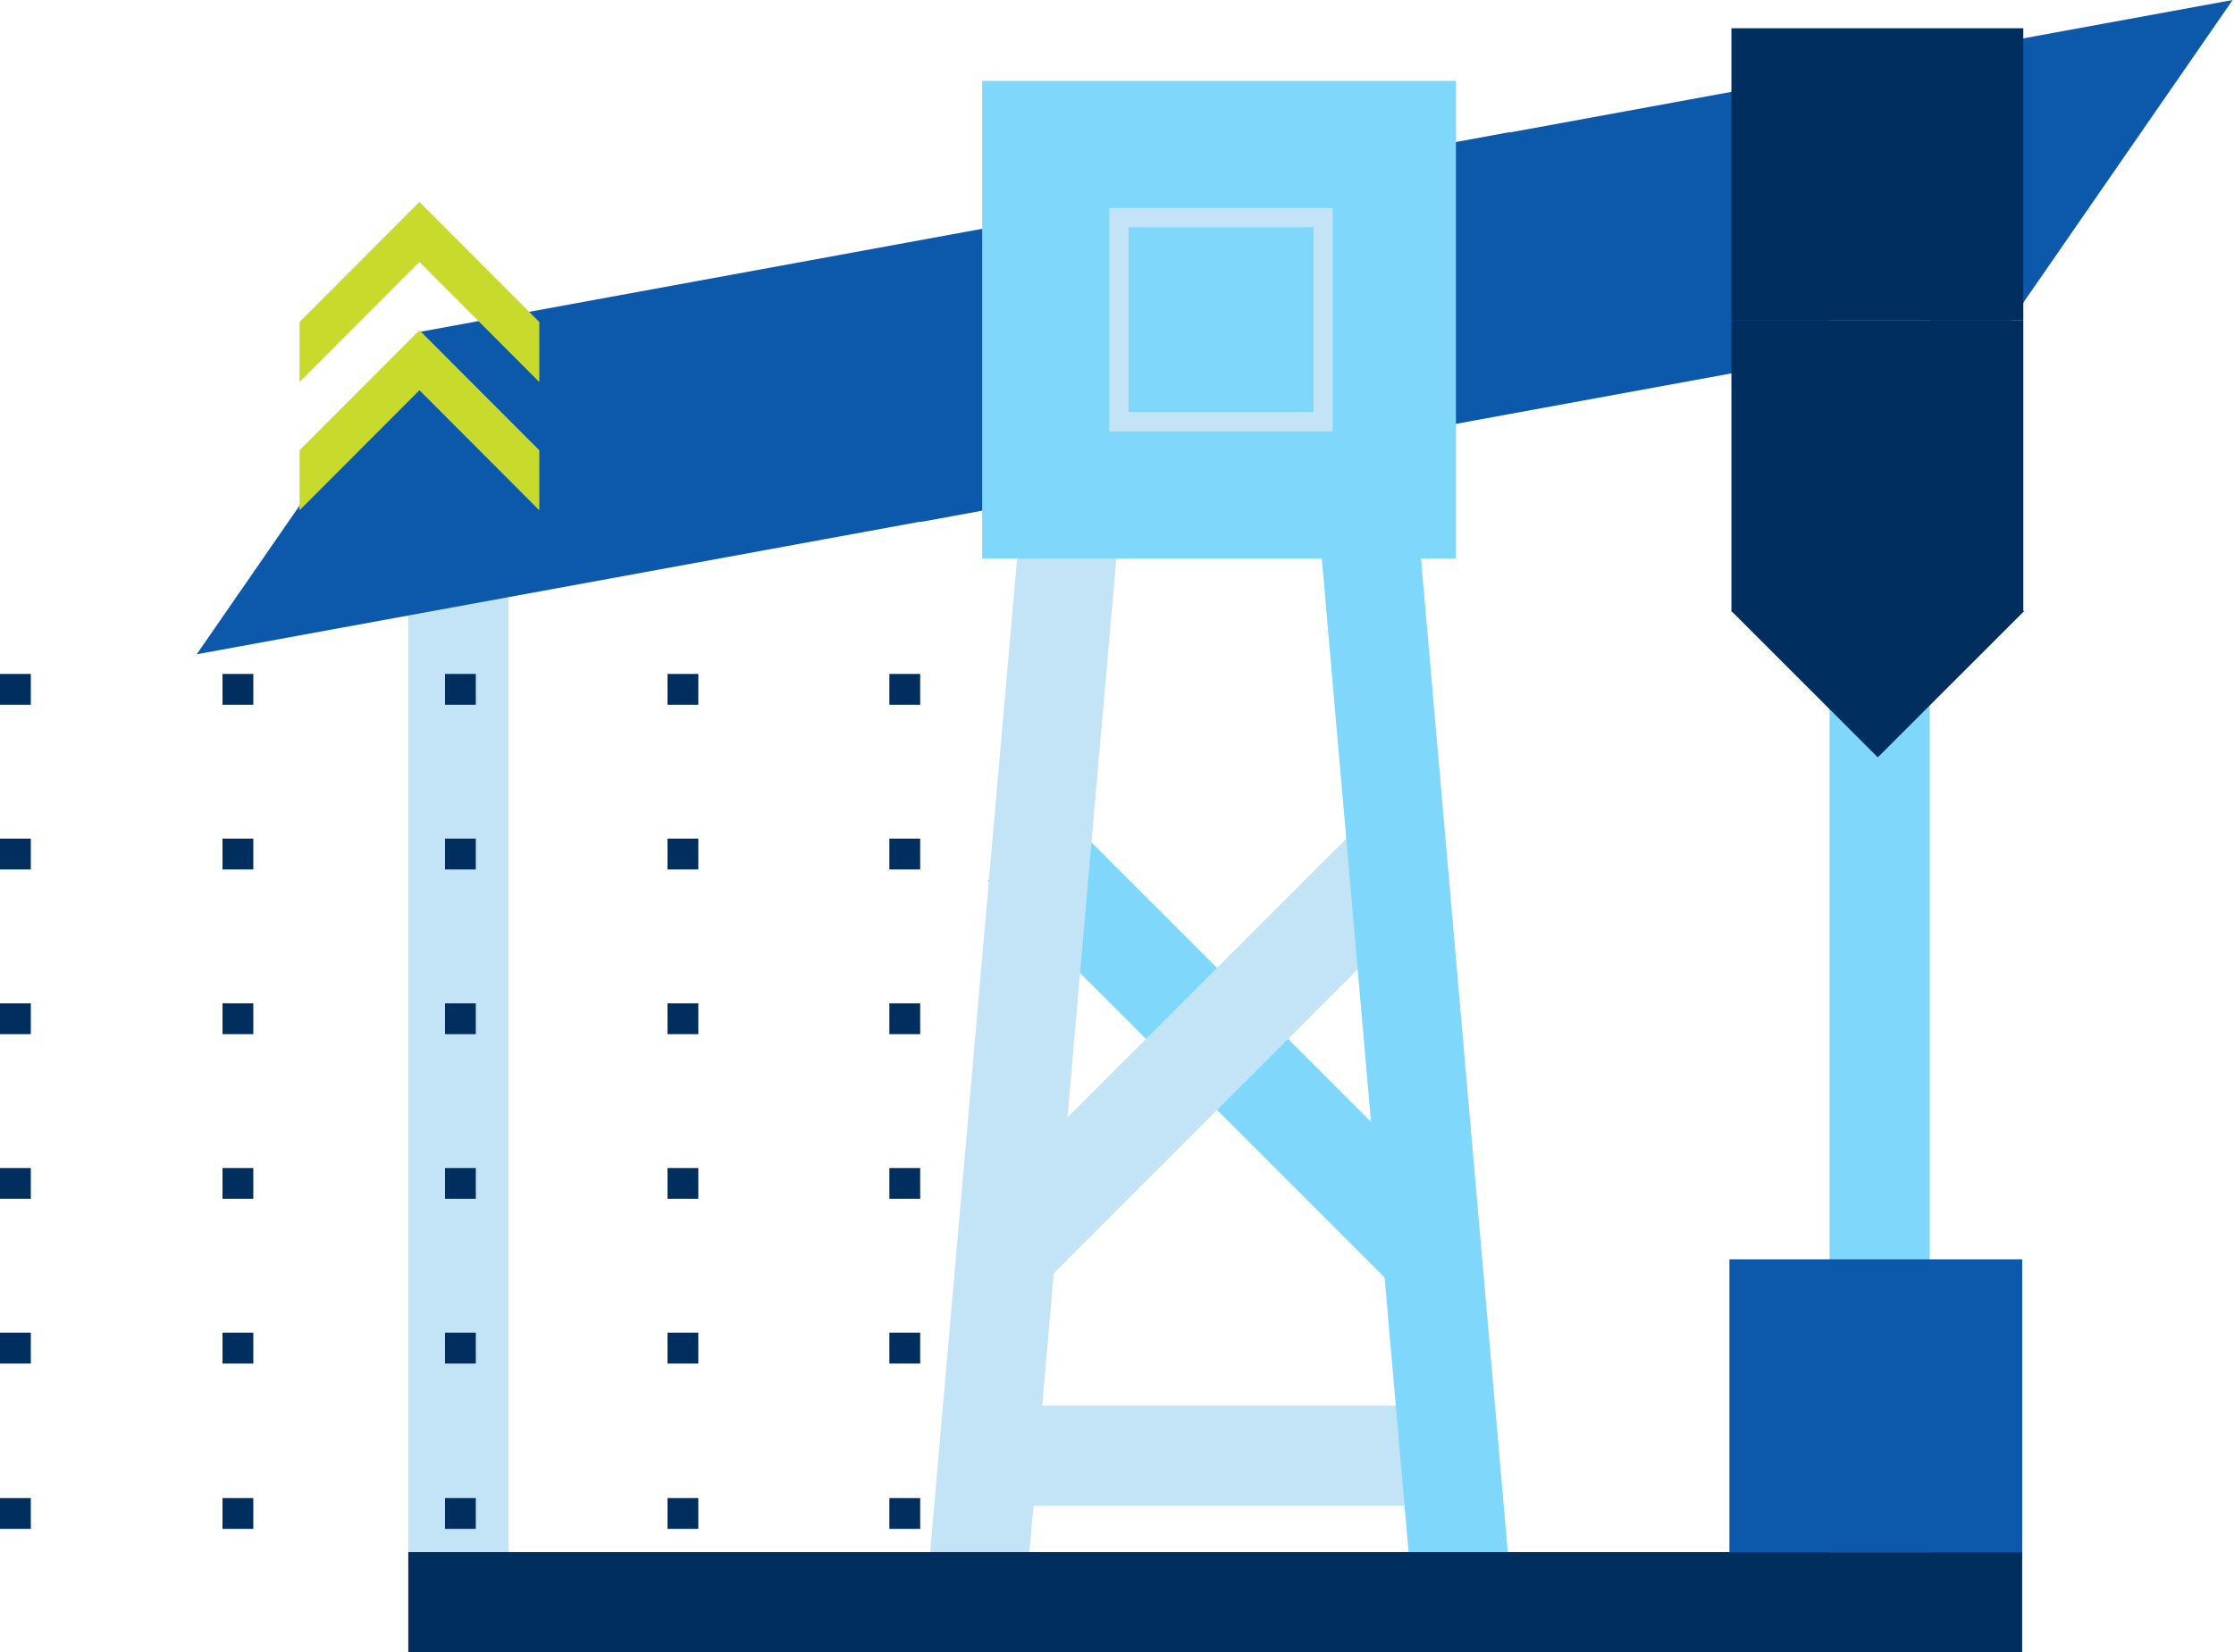
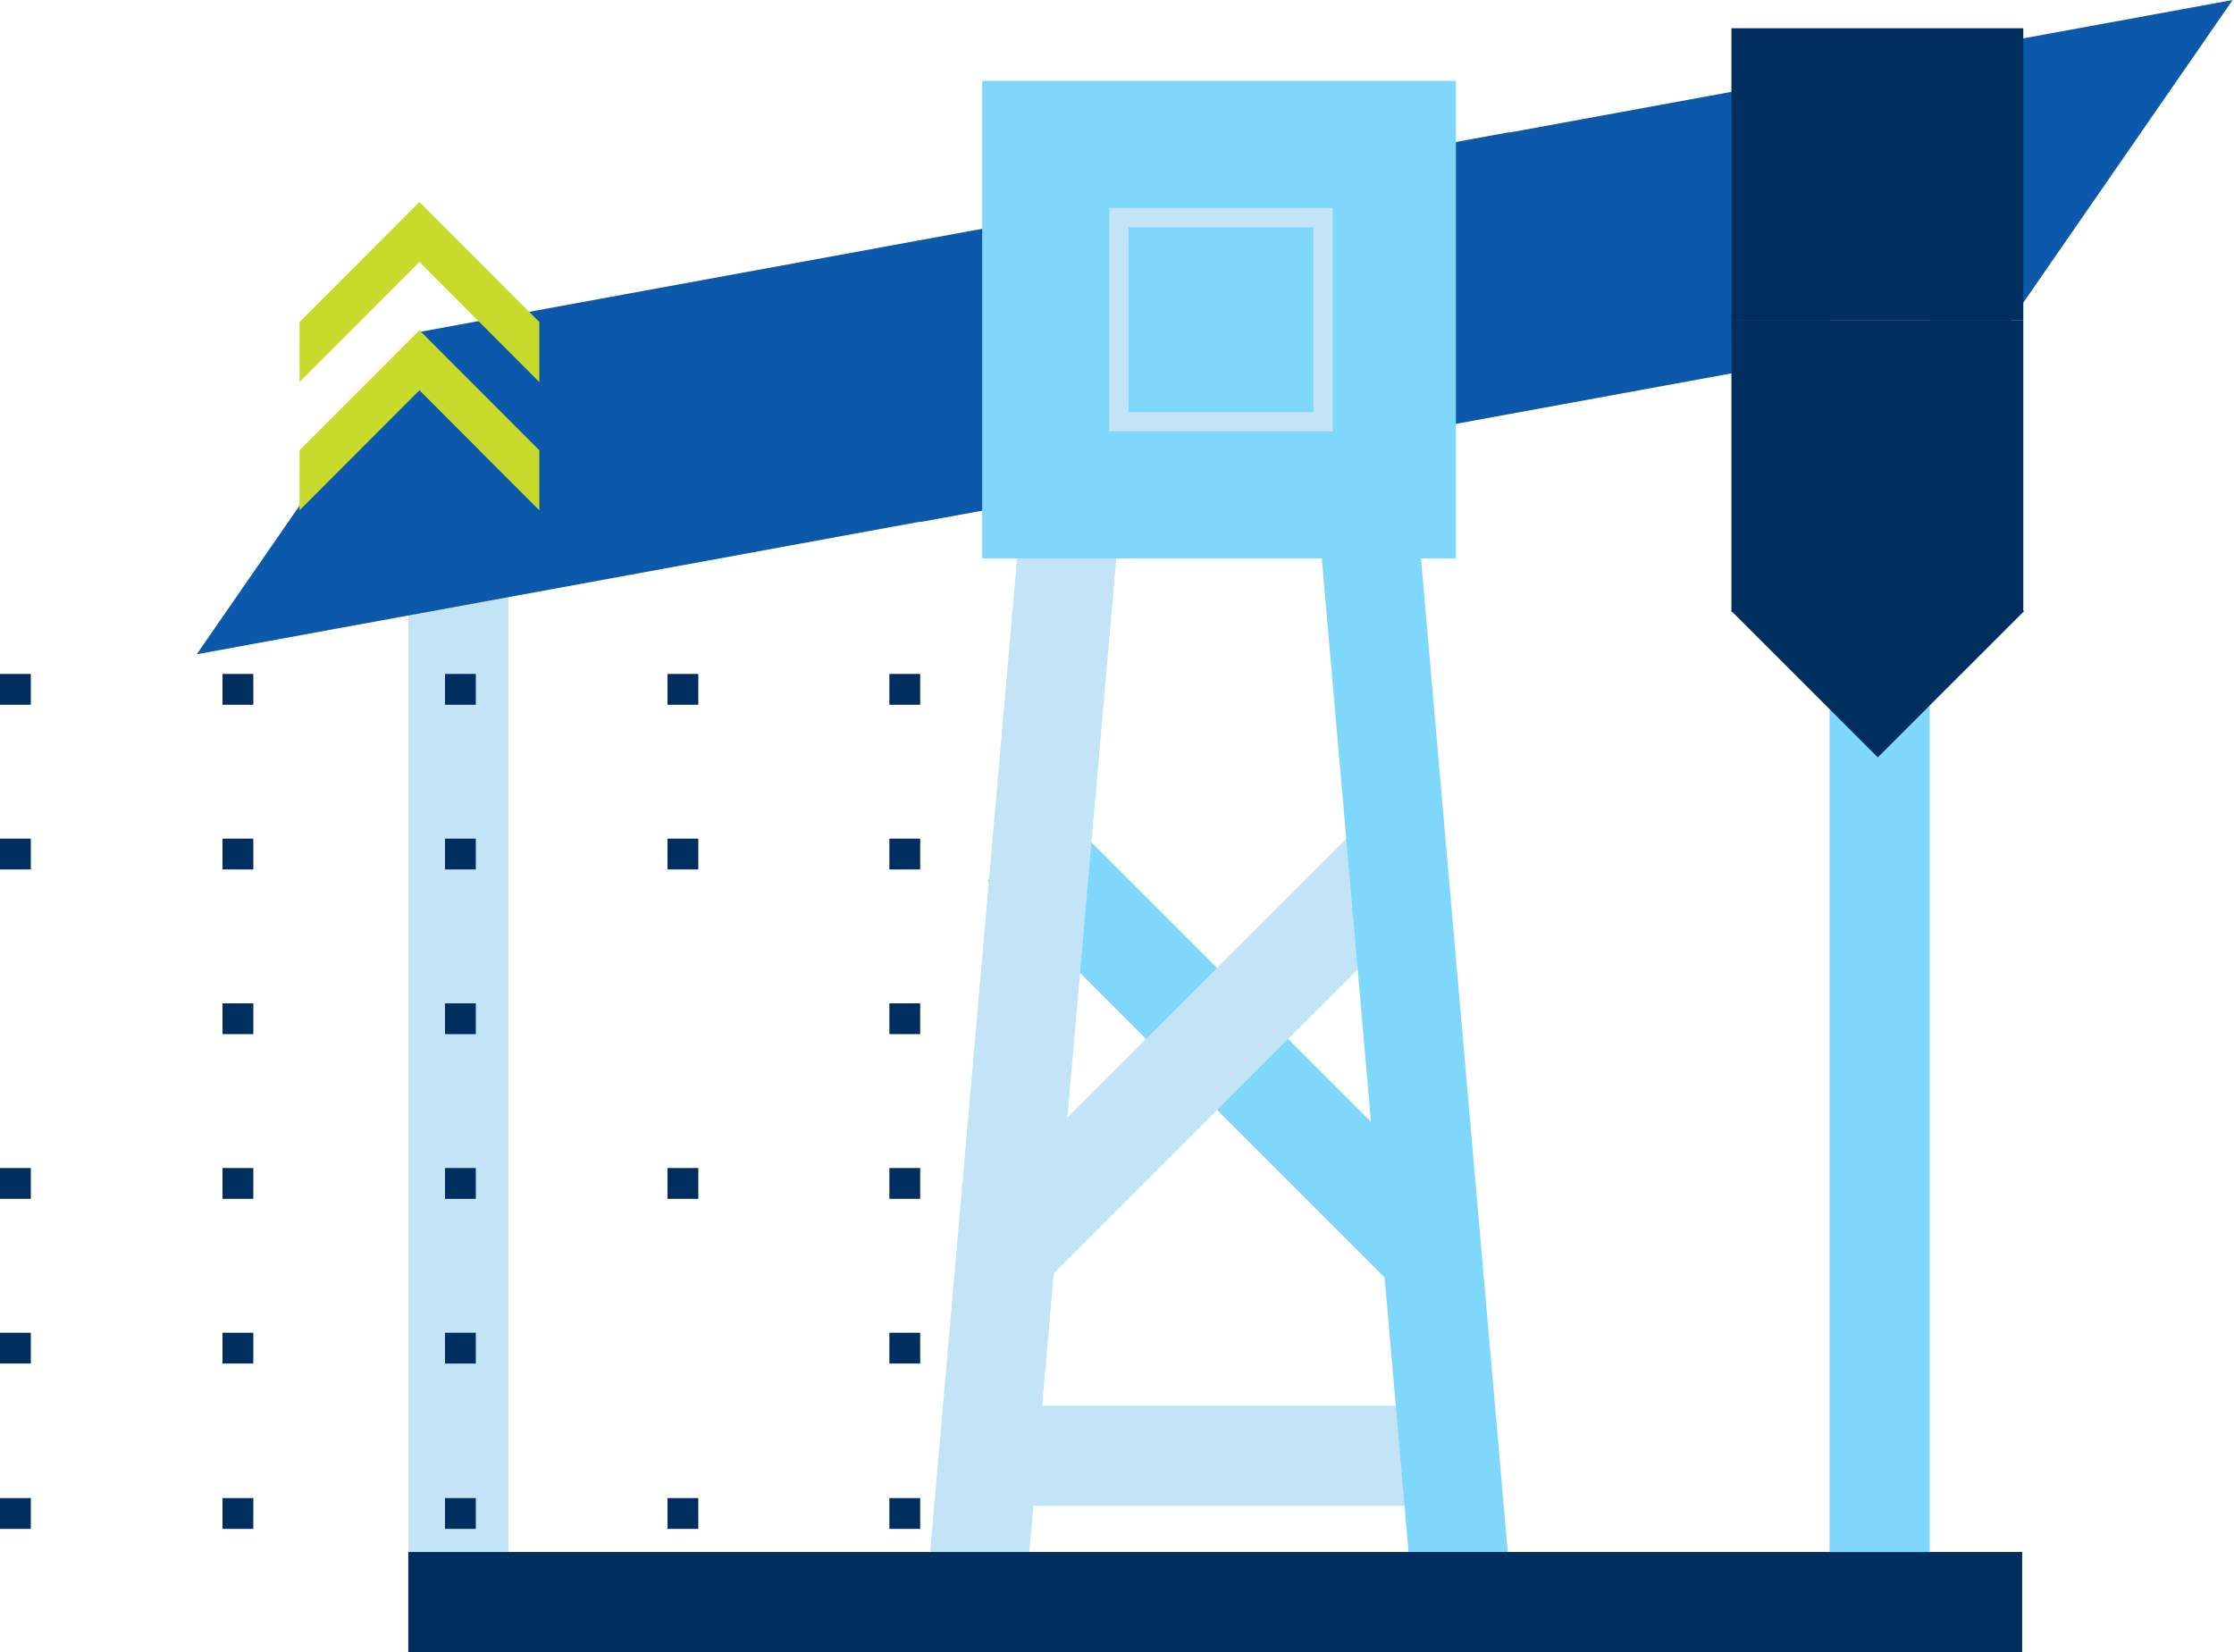
<svg xmlns="http://www.w3.org/2000/svg" width="580" height="429" viewBox="0 0 580 429" fill="none">
  <rect width="147.114" height="26.081" transform="matrix(-0.707 -0.707 -0.707 0.707 378.875 314.246)" fill="#7FD7FB" />
  <rect x="254.055" y="313.258" width="145.716" height="26.081" transform="rotate(-45 254.055 313.258)" fill="#C3E4F6" />
  <rect x="241.391" y="404.107" width="289.667" height="25.667" transform="rotate(-85 241.391 404.107)" fill="#C3E4F6" />
  <rect width="122" height="26" transform="matrix(-1 8.74228e-08 8.74228e-08 1 378 365)" fill="#C3E4F6" />
  <rect width="289.667" height="25.667" transform="matrix(-0.087 -0.996 -0.996 0.087 391.555 404.107)" fill="#7FD7FB" />
  <rect x="106" y="403" width="290" height="26" transform="rotate(-90 106 403)" fill="#C3E4F6" />
  <path fill-rule="evenodd" clip-rule="evenodd" d="M250.413 60.253L108.963 86.178L51.074 169.889L238.934 135.457L238.862 135.562L521.761 83.711L579.65 -3.05176e-05L438.201 25.925L391.79 34.432L391.862 34.327L250.413 60.253Z" fill="#0C59AC" />
  <rect x="106" y="403" width="419" height="26" fill="#002E5E" />
  <rect x="475" y="403" width="320" height="26" transform="rotate(-90 475 403)" fill="#7FD7FB" />
-   <rect x="449" y="327" width="76" height="76" fill="#0C59AC" />
  <rect x="255" y="21" width="123" height="124" fill="#7FD7FB" />
  <rect x="290.5" y="56.5" width="53" height="53" stroke="#C3E4F6" stroke-width="5" />
  <rect x="449.518" y="7.333" width="75.778" height="75.778" fill="#002E5E" />
  <rect x="449.518" y="83.111" width="75.778" height="75.778" fill="#002E5E" />
  <path d="M449.518 158.659L525.525 158.659L487.521 196.663L449.518 158.659Z" fill="#002E5E" />
  <path fill-rule="evenodd" clip-rule="evenodd" d="M93.33 83.614L108.892 68.024L108.892 52.434L77.768 83.614L77.768 99.205L93.33 83.614ZM124.455 68.024L140.017 83.614L140.017 99.204L108.892 68.024L108.892 52.434L124.455 68.024Z" fill="#C8DA2B" />
  <path fill-rule="evenodd" clip-rule="evenodd" d="M93.33 116.923L108.892 101.333L108.892 85.743L77.768 116.923L77.768 132.513L93.33 116.923ZM124.455 101.333L140.017 116.923L140.017 132.513L108.892 101.333L108.892 85.743L124.455 101.333Z" fill="#C8DA2B" />
  <rect y="175" width="8" height="8" fill="#002E5E" />
  <rect y="217.766" width="8" height="8" fill="#002E5E" />
-   <rect y="260.532" width="8" height="8" fill="#002E5E" />
  <rect y="303.298" width="8" height="8" fill="#002E5E" />
  <rect y="346.064" width="8" height="8" fill="#002E5E" />
  <rect y="389" width="8" height="8" fill="#002E5E" />
  <rect x="57.766" y="175" width="8" height="8" fill="#002E5E" />
  <rect x="57.766" y="217.766" width="8" height="8" fill="#002E5E" />
  <rect x="57.766" y="260.532" width="8" height="8" fill="#002E5E" />
  <rect x="57.766" y="303.298" width="8" height="8" fill="#002E5E" />
  <rect x="57.766" y="346.064" width="8" height="8" fill="#002E5E" />
  <rect x="57.766" y="389" width="8" height="8" fill="#002E5E" />
  <rect x="115.531" y="175" width="8" height="8" fill="#002E5E" />
  <rect x="115.531" y="217.766" width="8" height="8" fill="#002E5E" />
  <rect x="115.531" y="260.532" width="8" height="8" fill="#002E5E" />
  <rect x="115.531" y="303.298" width="8" height="8" fill="#002E5E" />
  <rect x="115.531" y="346.064" width="8" height="8" fill="#002E5E" />
  <rect x="115.531" y="389" width="8" height="8" fill="#002E5E" />
  <rect x="173.299" y="175" width="8" height="8" fill="#002E5E" />
  <rect x="230.904" y="175" width="8" height="8" fill="#002E5E" />
  <rect x="173.299" y="217.766" width="8" height="8" fill="#002E5E" />
  <rect x="230.904" y="217.766" width="8" height="8" fill="#002E5E" />
-   <rect x="173.299" y="260.532" width="8" height="8" fill="#002E5E" />
  <rect x="230.904" y="260.532" width="8" height="8" fill="#002E5E" />
  <rect x="173.299" y="303.298" width="8" height="8" fill="#002E5E" />
  <rect x="230.904" y="303.298" width="8" height="8" fill="#002E5E" />
-   <rect x="173.299" y="346.064" width="8" height="8" fill="#002E5E" />
  <rect x="173.299" y="389" width="8" height="8" fill="#002E5E" />
  <rect x="230.904" y="346.064" width="8" height="8" fill="#002E5E" />
  <rect x="230.904" y="389" width="8" height="8" fill="#002E5E" />
</svg>